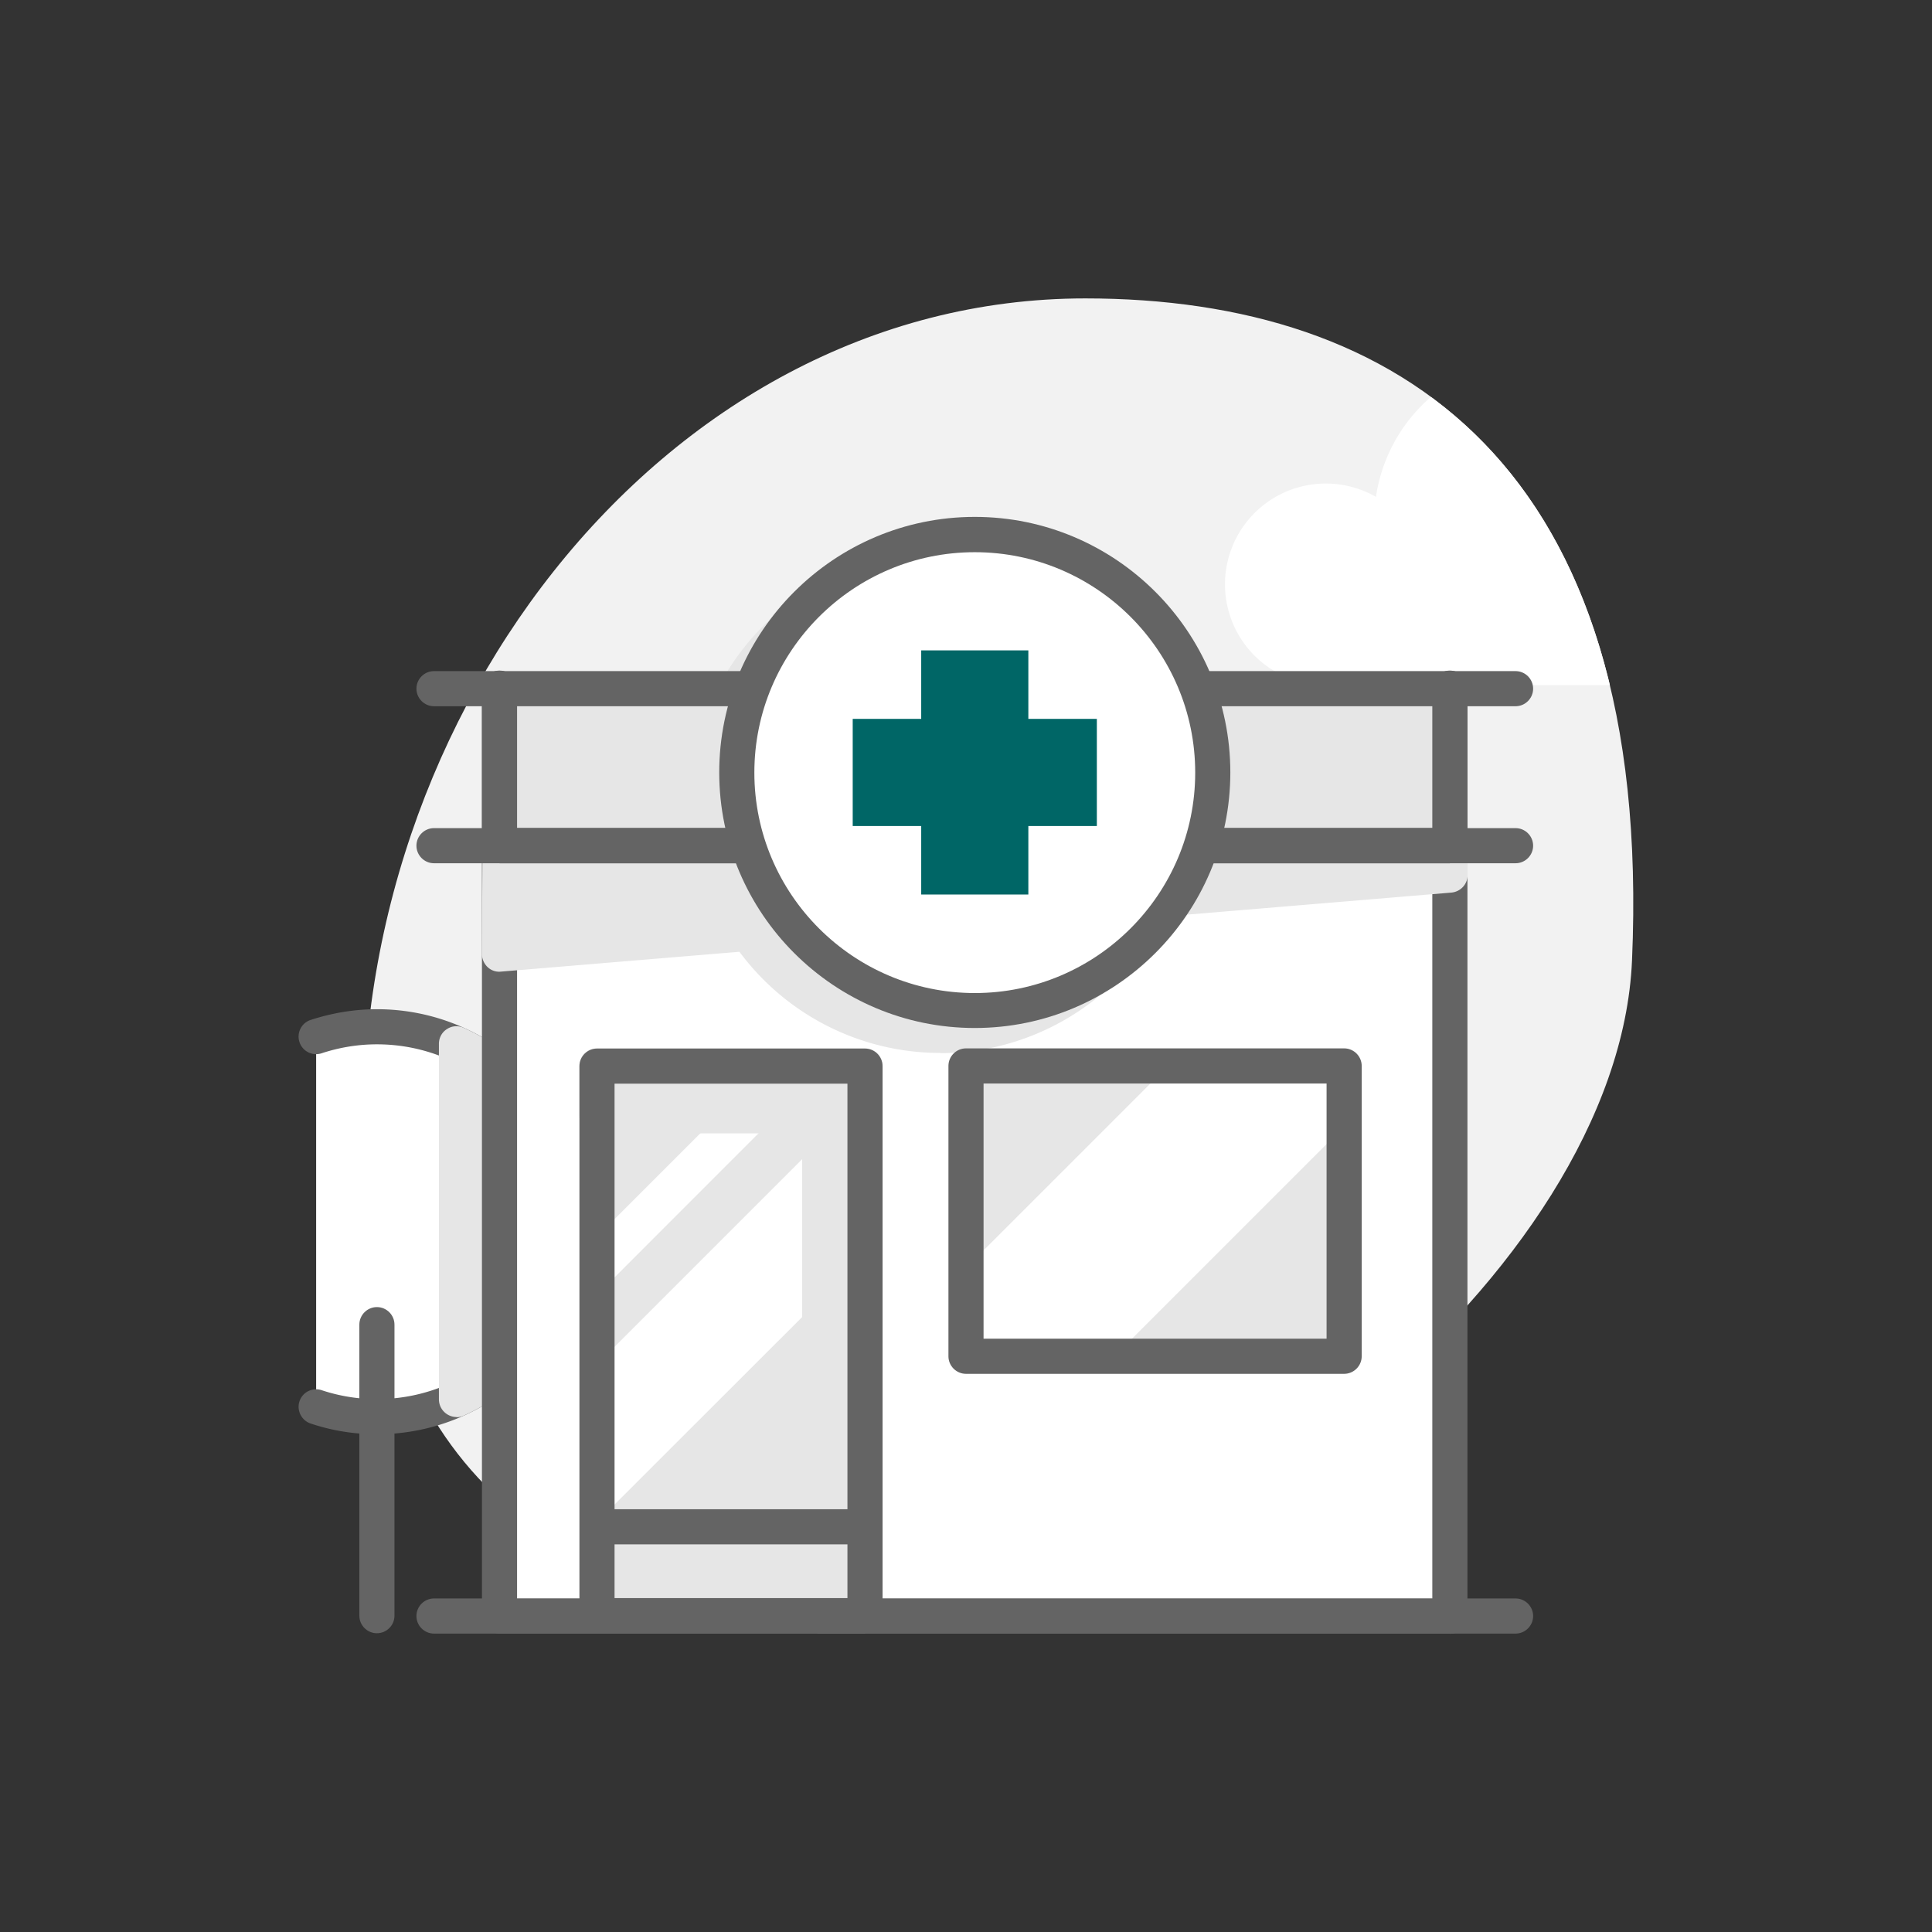
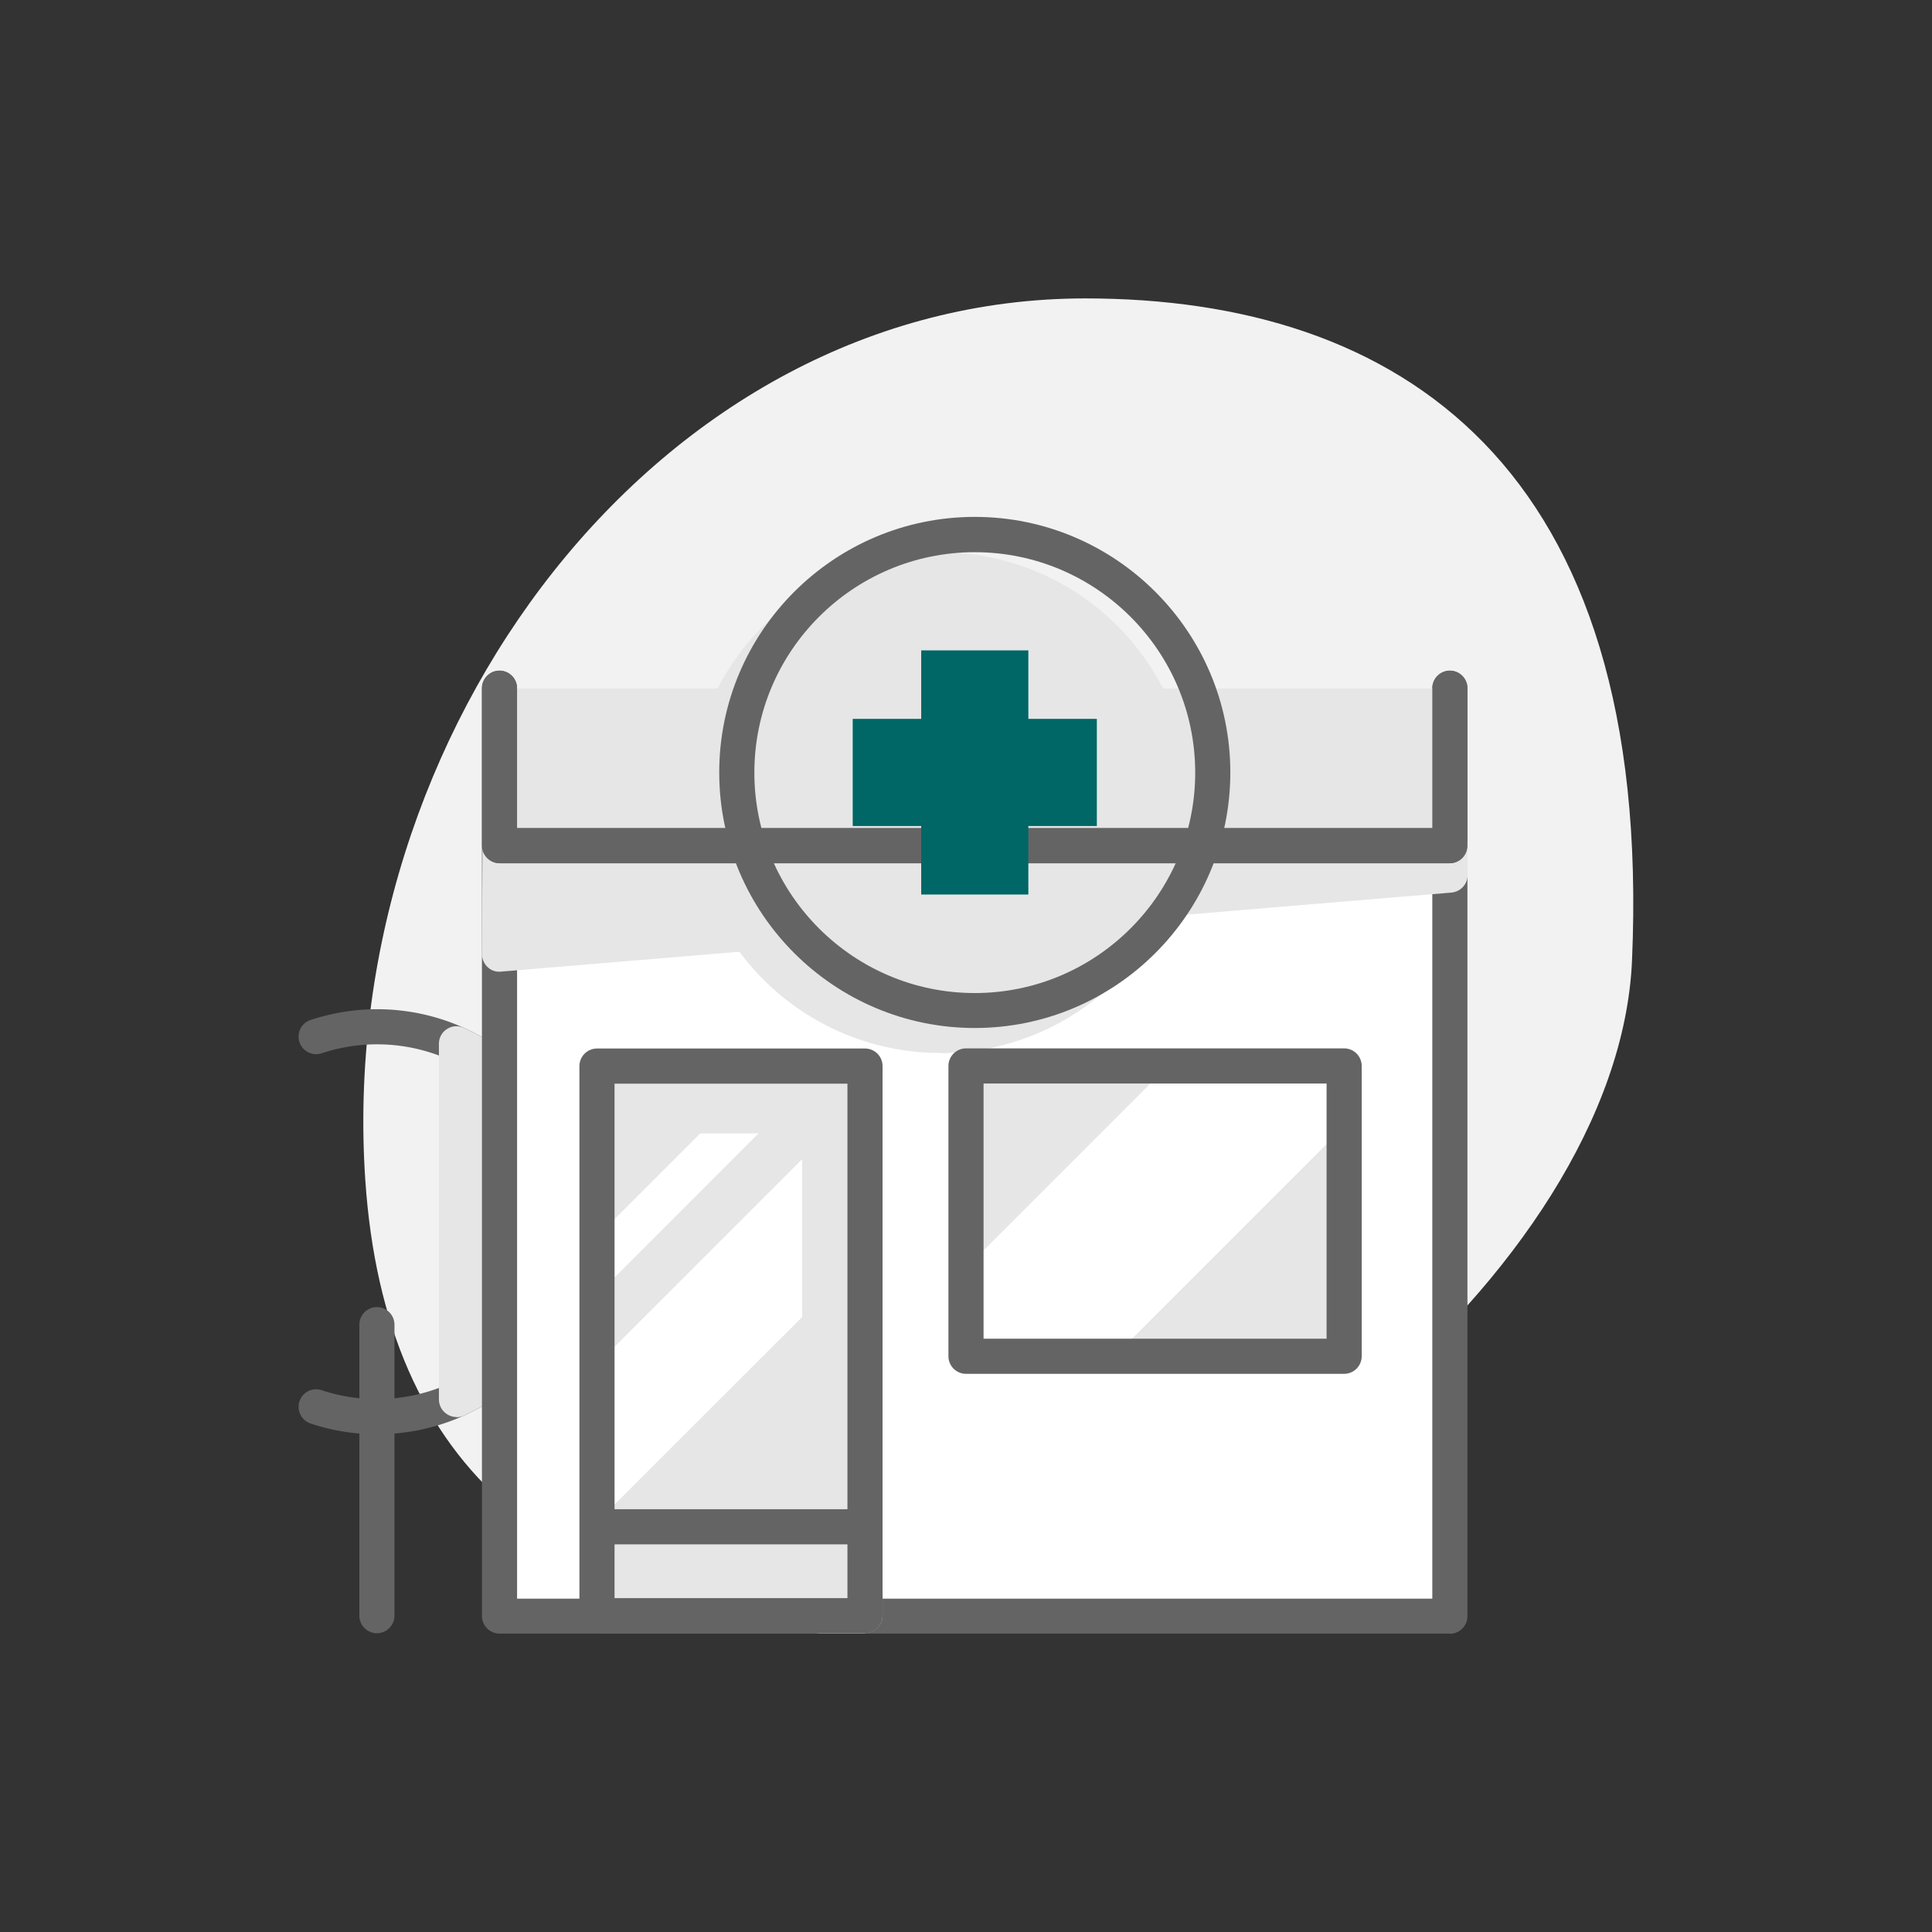
<svg xmlns="http://www.w3.org/2000/svg" viewBox="0 0 110 110">
  <rect x="0" y="0" width="110" height="110" fill="#333333" stroke="none" />
  <g style="isolation:isolate">
    <g data-name="Capa 1">
      <path d="M20.8 67.21c1.12 16.49 10.97 24.78 28.78 24.78 17.81 0 42.57-19.51 43.34-37.3 1.23-28.3-13.33-37.7-31.13-37.7-24.31 0-42.73 24.68-40.99 50.22Z" style="fill:#f2f2f2" />
-       <path d="M81.47 22.6a9.322 9.322 0 0 0-3.13 5.69 5.74 5.74 0 1 0-2.85 10.72h16.17c-1.83-7.6-5.43-12.91-10.19-16.41ZM18 80.1c1.09.36 2.25.56 3.46.56 6.13 0 11.1-4.97 11.1-11.1s-4.97-11.1-11.1-11.1c-1.21 0-2.37.2-3.46.56" style="fill:#fff" />
      <path d="M21.46 81.66c-1.28 0-2.55-.2-3.77-.61-.52-.17-.81-.74-.64-1.26.17-.53.74-.81 1.26-.64 1.02.34 2.08.51 3.15.51 5.57 0 10.1-4.53 10.1-10.1s-4.53-10.1-10.1-10.1c-1.06 0-2.12.17-3.15.51a.997.997 0 0 1-1.26-.64.997.997 0 0 1 .64-1.26c1.23-.4 2.5-.61 3.77-.61 6.67 0 12.1 5.43 12.1 12.1s-5.43 12.1-12.1 12.1Z" style="fill:#646464" />
      <path d="M21.46 92.99c-.55 0-1-.45-1-1V75.42c0-.55.45-1 1-1s1 .45 1 1v16.57c0 .55-.45 1-1 1Z" style="fill:#646464" />
      <g style="mix-blend-mode:multiply">
        <path d="M25.99 59.44v20.25c3.87-1.73 6.57-5.61 6.57-10.12s-2.7-8.39-6.57-10.12Z" style="fill:#e6e6e6" />
        <path d="M25.99 80.68a1.009 1.009 0 0 1-1-1V59.43c0-.34.17-.66.46-.84.29-.19.64-.21.95-.07 4.35 1.95 7.16 6.28 7.16 11.04s-2.81 9.09-7.16 11.04c-.13.06-.27.09-.41.09Zm1-19.56V78c2.82-1.85 4.57-5.01 4.57-8.44s-1.75-6.59-4.57-8.44Z" style="fill:#e6e6e6" />
      </g>
      <g>
        <path style="fill:#fff" d="M82.56 39.19v52.82H28.44V39.19" />
        <path d="M82.55 93.01H28.44c-.55 0-1-.45-1-1V39.19c0-.55.45-1 1-1s1 .45 1 1v51.83h52.11V39.19c0-.55.45-1 1-1s1 .45 1 1v52.83c0 .55-.45 1-1 1Z" style="fill:#646464" />
        <g style="mix-blend-mode:multiply">
          <path d="M82.56 48.15h-16c.15-.79.24-1.61.24-2.45 0-7.32-5.93-13.25-13.25-13.25S40.3 38.38 40.3 45.7c0 .84.09 1.65.24 2.45H28.48l-.03 6.17 14.15-1.18c2.38 3.5 6.39 5.81 10.95 5.81 5.34 0 9.93-3.17 12.02-7.72l16.99-1.41v-1.67Z" style="fill:#e6e6e6" />
          <path d="M53.54 59.95c-4.52 0-8.75-2.14-11.44-5.76l-13.58 1.13c-.29.03-.56-.07-.76-.26s-.32-.46-.32-.74l.03-6.17c0-.55.45-1 1-1h10.9c-.05-.49-.08-.98-.08-1.45 0-7.86 6.39-14.25 14.25-14.25s14.25 6.39 14.25 14.25c0 .47-.03.96-.08 1.45h14.82c.55 0 1.03.45 1.03 1v1.67c0 .52-.4.95-.92 1l-16.42 1.37c-2.42 4.74-7.33 7.77-12.67 7.77Zm-10.95-7.81c.33 0 .64.16.83.44 2.29 3.36 6.07 5.37 10.12 5.37 4.76 0 9.12-2.8 11.12-7.14.15-.33.47-.55.83-.58l13.03-1.08H66.56a.992.992 0 0 1-.98-1.18c.15-.78.22-1.54.22-2.27 0-6.75-5.5-12.25-12.25-12.25S41.3 38.95 41.3 45.7c0 .73.07 1.49.22 2.27a.992.992 0 0 1-.98 1.18H29.48l-.02 4.08 13.06-1.08h.08Z" style="fill:#e6e6e6" />
        </g>
        <path style="fill:#e6e6e6" d="M82.56 39.19v8.96H28.44v-8.96" />
        <path d="M82.55 49.15H28.44c-.55 0-1-.45-1-1v-8.97c0-.55.45-1 1-1s1 .45 1 1v7.97h52.11v-7.97c0-.55.45-1 1-1s1 .45 1 1v8.97c0 .55-.45 1-1 1Z" style="fill:#646464" />
        <path style="fill:#e6e6e6" d="M33.99 60.69h15.26v31.29H33.99z" />
        <path style="fill:#fff" d="m33.99 86.66 15.26-15.25v-8.99L33.99 77.68v8.98zM43.71 60.69l-9.72 9.72v3.32l13.03-13.04h-3.31z" />
        <path style="fill:#e6e6e6" d="M55 60.69h21.53v16.53H55z" />
        <path style="fill:#fff" d="M76.53 64.14v-3.45H66.5L55 72.19v5.03h8.45l13.08-13.08z" />
        <path d="M76.53 78.22H55c-.55 0-1-.45-1-1V60.69c0-.55.45-1 1-1h21.53c.55 0 1 .45 1 1v16.53c0 .55-.45 1-1 1Zm-20.53-2h19.53V61.69H56v14.53Z" style="fill:#646464" />
        <g style="mix-blend-mode:multiply">
          <path style="fill:#e6e6e6" d="M33.99 60.69v2.84h12.68v28.46h2.58v-31.3H33.99z" />
          <path d="M49.25 92.99h-2.58c-.55 0-1-.45-1-1V64.53H33.99c-.55 0-1-.45-1-1v-2.84c0-.55.45-1 1-1h15.26c.55 0 1 .45 1 1v31.29c0 .55-.45 1-1 1Zm-1.58-2h.58V61.7H34.99v.84h11.68c.55 0 1 .45 1 1V91Z" style="fill:#e6e6e6" />
        </g>
        <path d="M48.7 87.93H34.09c-.55 0-1-.45-1-1s.45-1 1-1H48.7c.55 0 1 .45 1 1s-.45 1-1 1Z" style="fill:#646464" />
        <path d="M49.25 92.99H33.99c-.55 0-1-.45-1-1V60.7c0-.55.45-1 1-1h15.26c.55 0 1 .45 1 1v31.29c0 .55-.45 1-1 1Zm-14.26-2h13.26V61.7H34.99v29.29ZM82.53 49.15H28.47c-.55 0-1-.45-1-1s.45-1 1-1h54.06c.55 0 1 .45 1 1s-.45 1-1 1Z" style="fill:#646464" />
        <g>
-           <path d="M86.29 49.15H24.71c-.55 0-1-.45-1-1s.45-1 1-1h61.58c.55 0 1 .45 1 1s-.45 1-1 1ZM86.29 93.01H24.71c-.55 0-1-.45-1-1s.45-1 1-1h61.58c.55 0 1 .45 1 1s-.45 1-1 1ZM86.29 40.21H24.71c-.55 0-1-.45-1-1s.45-1 1-1h61.58c.55 0 1 .45 1 1s-.45 1-1 1Z" style="fill:#646464" />
-         </g>
+           </g>
        <g>
-           <circle cx="55.5" cy="43.98" r="13.55" style="fill:#fff" />
          <path d="M55.5 58.53c-8.02 0-14.55-6.53-14.55-14.55s6.53-14.55 14.55-14.55 14.55 6.53 14.55 14.55-6.53 14.55-14.55 14.55Zm0-27.09c-6.92 0-12.55 5.63-12.55 12.55s5.63 12.55 12.55 12.55 12.55-5.63 12.55-12.55-5.63-12.55-12.55-12.55Z" style="fill:#646464" />
          <path style="fill:#066" d="M62.45 40.93h-3.9v-3.9h-6.1v3.9h-3.9v6.1h3.9v3.9h6.1v-3.9h3.9v-6.1z" />
        </g>
      </g>
-       <path style="fill:none" d="M18 16.99h75v75H18z" />
    </g>
  </g>
</svg>